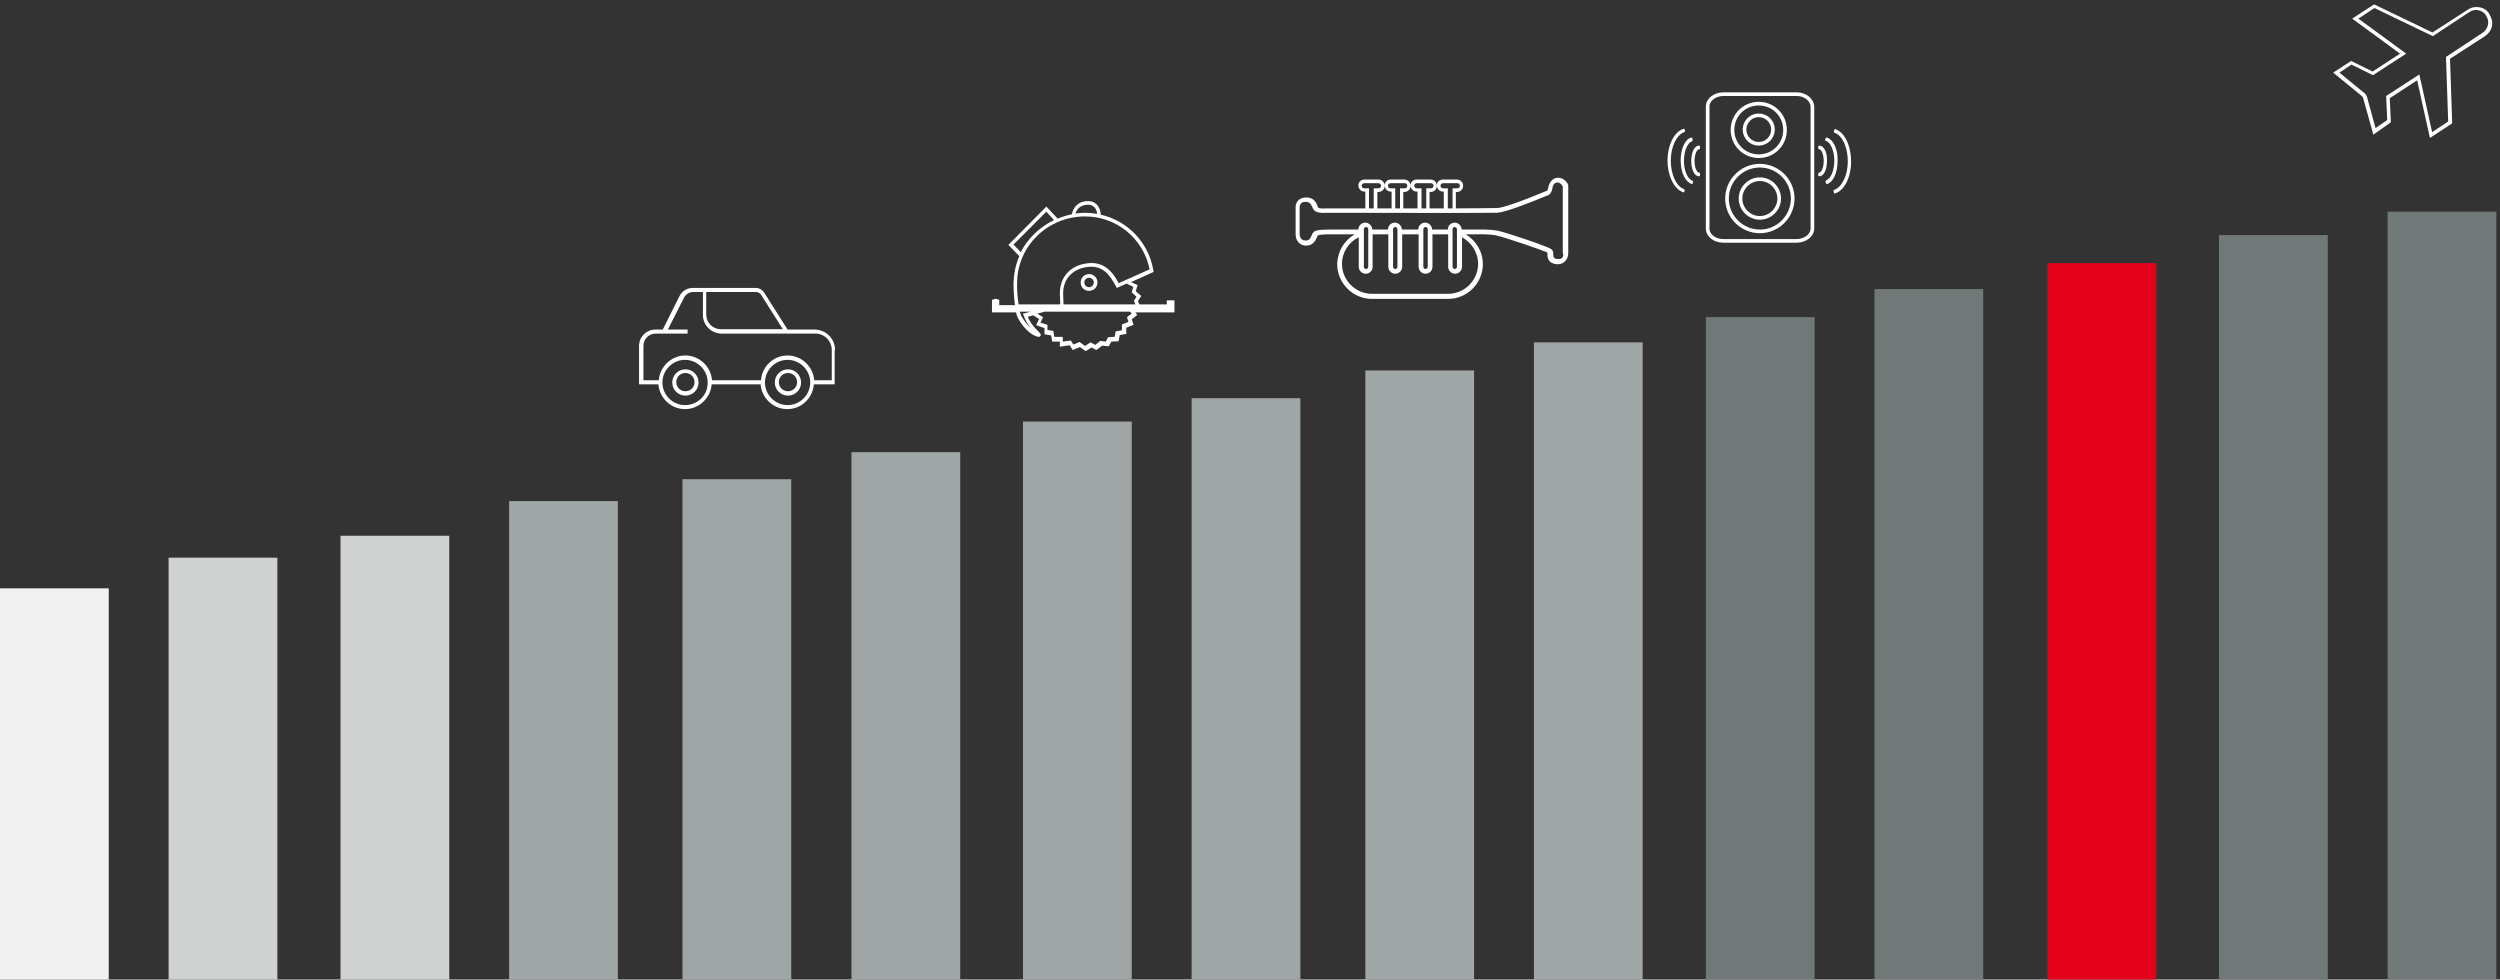
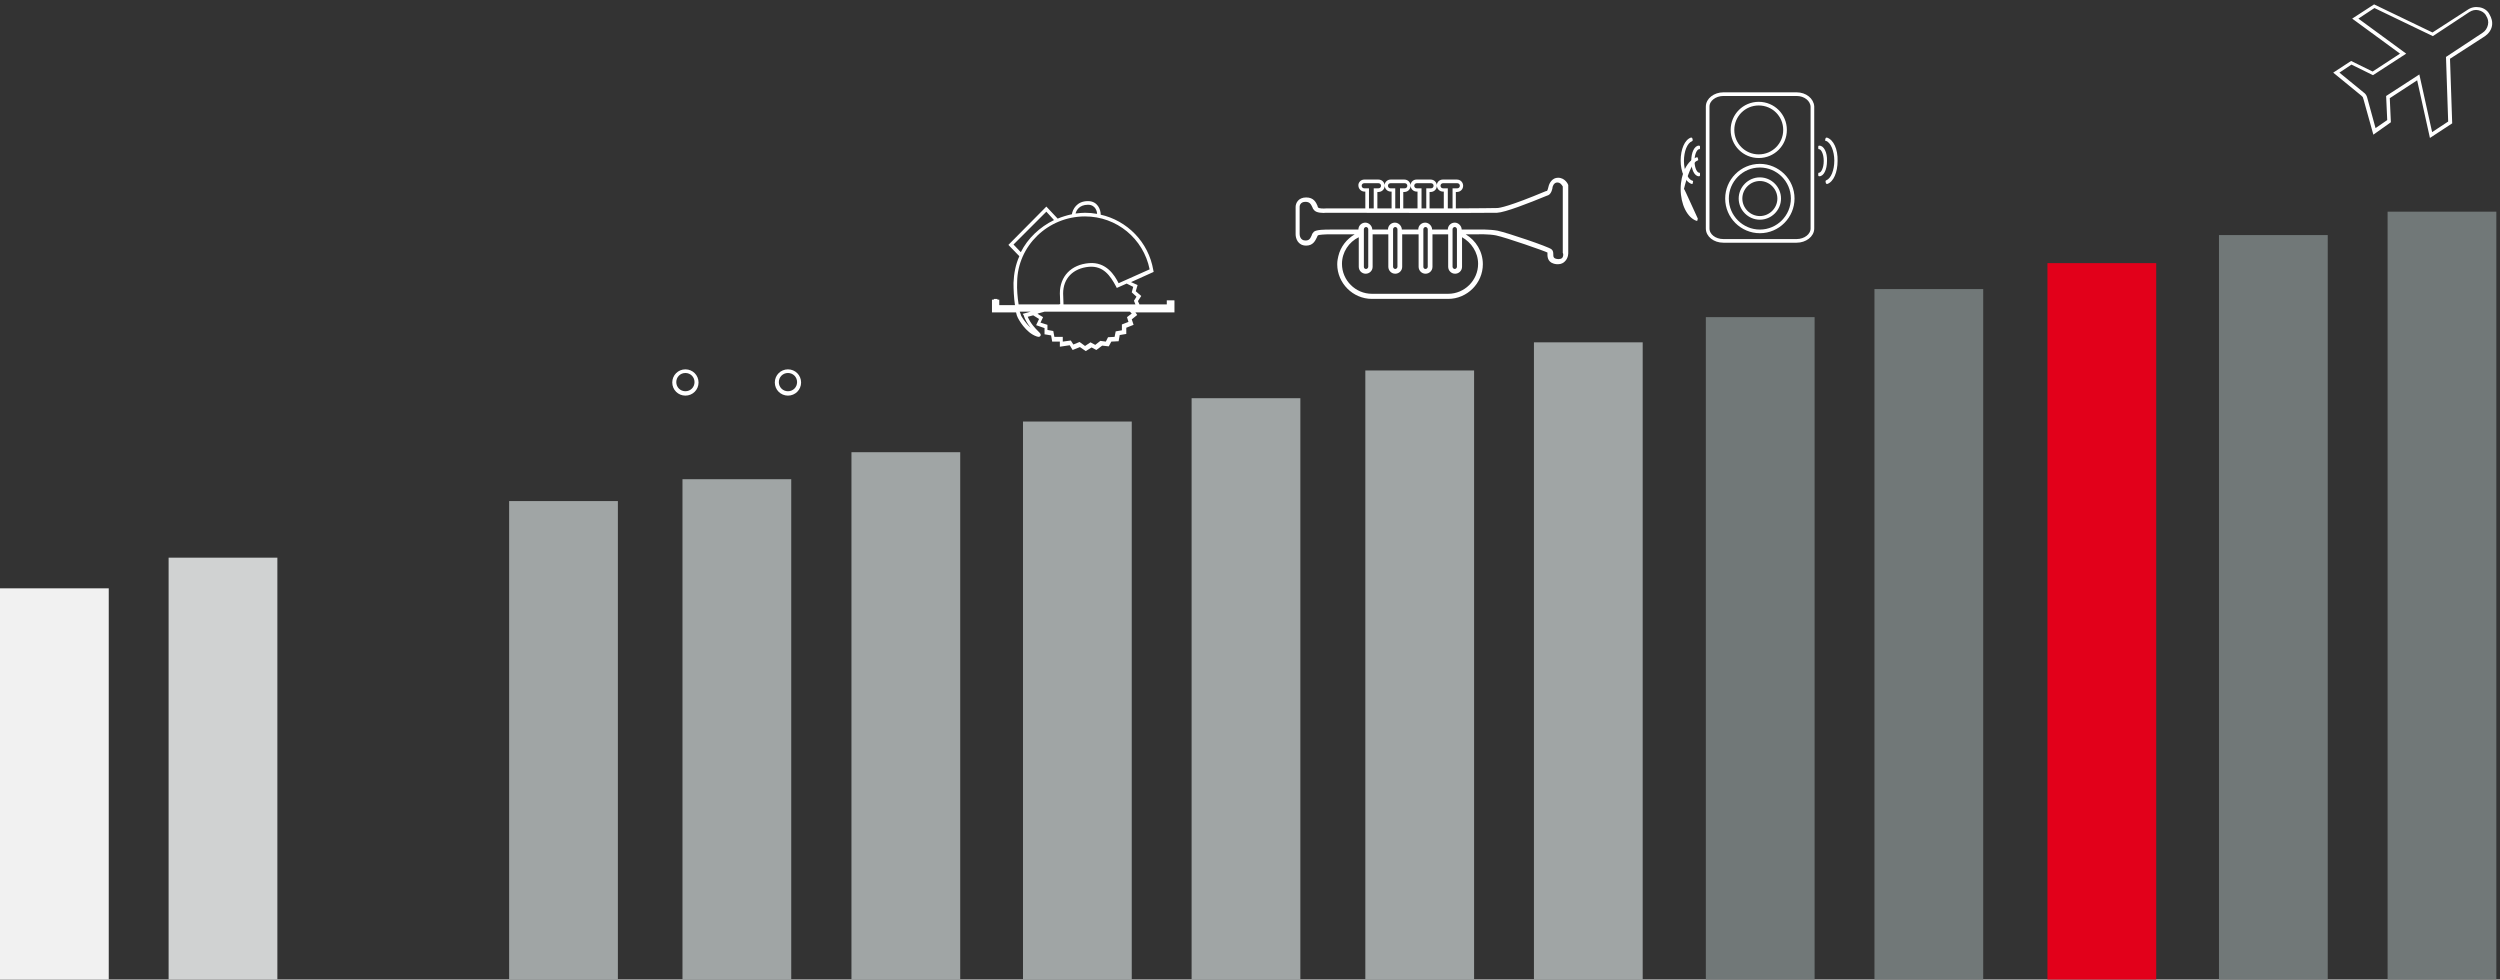
<svg xmlns="http://www.w3.org/2000/svg" version="1.1" id="Ebene_1" x="0px" y="0px" viewBox="0 0 685 268.4" style="enable-background:new 0 0 685 268.4;" xml:space="preserve">
  <rect x="0" y="0" width="685" height="268.4" fill="#333333" stroke="none" />
  <style type="text/css">
	.st0{display:none;}
	.st1{fill:#D0D2D2;}
	.st2{fill:#F1F1F1;}
	.st3{fill:#A0A5A5;}
	.st4{fill:#717878;}
	.st5{fill:#E2001A;}
	.st6{fill:#FFFFFF;}
	.st7{fill:none;stroke:#FFFFFF;stroke-miterlimit:10;}
</style>
  <g id="Ebene_1_00000134222365905127495890000004849279742677419706_" class="st0">
</g>
  <g id="Ebene_2_00000042008093125295154770000018120554191373611418_">
    <rect x="46.2" y="152.8" class="st1" width="29.8" height="115.7" />
    <rect y="161.2" class="st2" width="29.8" height="107.3" />
    <rect x="139.5" y="137.3" class="st3" width="29.8" height="131.1" />
-     <rect x="93.3" y="146.8" class="st1" width="29.8" height="121.6" />
    <rect x="233.3" y="123.9" class="st3" width="29.8" height="144.6" />
    <rect x="187" y="131.3" class="st3" width="29.8" height="137.2" />
    <rect x="326.5" y="109.1" class="st3" width="29.8" height="159.4" />
    <rect x="280.3" y="115.5" class="st3" width="29.8" height="152.9" />
    <rect x="420.3" y="93.8" class="st3" width="29.8" height="174.7" />
    <rect x="374.1" y="101.5" class="st3" width="29.8" height="166.9" />
    <rect x="513.6" y="79.2" class="st4" width="29.8" height="189.2" />
    <rect x="467.4" y="86.9" class="st4" width="29.8" height="181.6" />
    <rect x="561" y="72.1" class="st5" width="29.8" height="196.3" />
    <rect x="654.2" y="58" class="st4" width="29.8" height="210.5" />
    <rect x="608" y="64.4" class="st4" width="29.8" height="204.1" />
    <path class="st6" d="M665.8,37.8L662.3,22l-7.5,4.9l0.3,6.6l-4.8,3.4l-2.7-9.7c0,0-0.1-0.2-0.1-0.3c0-0.1-0.1-0.2-0.1-0.3   c-0.1-0.1-0.2-0.2-0.3-0.3l-0.1-0.1l-7.7-6.3l4.9-3.2l5.9,2.9l7.5-4.9l-13.1-9.6l6-3.9l16,7.7l9.6-6.2c1-0.7,2.1-0.9,3.3-0.7   c1.2,0.2,2.2,0.9,2.7,1.9c0.6,1,0.9,2.1,0.7,3.2c-0.2,1.1-0.9,2.1-1.9,2.8l-9.6,6.2l0.6,17.7L665.8,37.8z M662.9,20.4l3.5,15.8   l4.4-2.9l-0.6-17.7l10-6.6c0.8-0.5,1.3-1.3,1.5-2.2c0.2-0.9,0-1.7-0.5-2.5c-0.4-0.8-1.2-1.3-2.1-1.5c-0.9-0.2-1.7,0-2.5,0.5   l-10,6.6l-16-7.7l-4.4,2.9l13.1,9.6l-9.1,5.9l-5.9-2.9l-3.3,2.2l6.6,5.4c0.3,0.2,0.5,0.4,0.7,0.7c0.1,0.1,0.1,0.3,0.2,0.4   c0,0.1,0.1,0.2,0.1,0.3l2.3,8.4l3.2-2.2l-0.3-6.6L662.9,20.4z" />
    <path class="st6" d="M429.7,69.2V50.9v-0.2c0-0.1-0.8-2-2.8-2c-1.6,0-2.4,1.5-2.6,2.4c-0.1,0.5-0.3,1.1-0.4,1.2l-0.4,0.1   c-9.8,4.1-12.6,4.6-13.3,4.6c-0.8,0-5.4,0.1-11.3,0.1V57v-4.3c0,0,0,0,0-0.1h0.3c0.9,0,1.7-0.7,1.7-1.7c0-0.9-0.7-1.7-1.7-1.7h-3.9   c-0.8,0-1.5,0.6-1.6,1.4v0.2c0,0.9,0.7,1.7,1.7,1.7h0.2c0,0,0,0,0,0.1V57v0.1c-1.3,0-2.6,0-3.9,0V57v-4.3c0,0,0,0,0-0.1h0.3   c0.9,0,1.7-0.7,1.7-1.7c0-0.9-0.7-1.7-1.7-1.7h-3.9c-0.8,0-1.5,0.6-1.6,1.4v0.2c0,0.9,0.7,1.7,1.7,1.7h0.2c0,0,0,0,0,0.1V57v0.1   c-1.3,0-2.6,0-3.9,0V57v-4.3c0,0,0,0,0-0.1h0.3c0.9,0,1.7-0.7,1.7-1.7c0-0.9-0.7-1.7-1.7-1.7H381c-0.8,0-1.5,0.6-1.6,1.4v0.2   c0,0.9,0.7,1.7,1.7,1.7h0.2c0,0,0,0,0,0.1V57v0.1c-1.3,0-2.7,0-3.9,0V57v-4.3c0,0,0,0,0-0.1h0.3c0.9,0,1.7-0.7,1.7-1.7   c0-0.9-0.7-1.7-1.7-1.7h-3.9c-0.8,0-1.5,0.6-1.6,1.4v0.2c0,0.9,0.7,1.7,1.7,1.7h0.2c0,0,0,0,0,0.1V57v0.1c-6,0-10.3,0-10.6,0l0,0   c-1,0.1-2.1,0-2.3-0.2c-0.1-0.1-0.2-0.3-0.2-0.5c-0.4-0.9-1-2.3-3.1-2.3c-2.2,0-2.9,1.6-2.9,2.6v7.5c0,1.1,0.6,3.1,2.9,3.1   c1.9,0,2.5-1.4,2.9-2.2c0.1-0.2,0.2-0.5,0.3-0.6c0.3-0.2,2-0.3,3.6-0.3h6.5c-2.2,1.3-3.9,3.4-4.5,6c-0.1,0.5-0.3,1.2-0.3,2.2   c0,5.2,4.3,9.5,9.5,9.5h20.9c5.2,0,9.5-4.3,9.5-9.5c0-3.5-1.9-6.5-4.7-8.2h3.3c0,0,3-0.1,5,0.3c2.8,0.6,13.4,4.3,14.1,4.7   c0,0.1,0,0.3,0,0.5c0,0.8,0.1,2.5,2.6,2.7c0.1,0,0.2,0,0.3,0c0.9,0,1.5-0.4,1.8-0.7C429.8,70.7,429.7,69.3,429.7,69.2z M395.4,51.6   c-0.4,0-0.7-0.3-0.7-0.7s0.3-0.7,0.7-0.7h3.9c0.4,0,0.7,0.3,0.7,0.7s-0.3,0.7-0.7,0.7H398v5.5c-0.4,0-0.9,0-1.3,0v-5.5H395.4z    M388.2,51.6c-0.4,0-0.7-0.3-0.7-0.7s0.3-0.7,0.7-0.7h3.9c0.4,0,0.7,0.3,0.7,0.7s-0.3,0.7-0.7,0.7h-1.3v5.5c-0.4,0-0.9,0-1.3,0   v-5.5H388.2z M381,51.6c-0.4,0-0.7-0.3-0.7-0.7s0.3-0.7,0.7-0.7h3.9c0.4,0,0.7,0.3,0.7,0.7s-0.3,0.7-0.7,0.7h-1.3v5.5   c-0.4,0-0.9,0-1.3,0v-5.5H381z M373.8,51.6c-0.4,0-0.7-0.3-0.7-0.7s0.3-0.7,0.7-0.7h3.9c0.4,0,0.7,0.3,0.7,0.7s-0.3,0.7-0.7,0.7   h-1.3v5.5c-0.5,0-0.9,0-1.3,0v-5.5H373.8z M405,72.3c0,4.5-3.7,8.2-8.2,8.2h-20.9c-4.5,0-8.2-3.7-8.2-8.2c0-3.2,1.9-6,4.6-7.3v8.1   c0,1,0.8,1.9,1.9,1.9c1,0,1.9-0.8,1.9-1.9v-8.9h4.3v8.9c0,1,0.8,1.9,1.9,1.9c1,0,1.9-0.8,1.9-1.9v-8.9h4.5v8.9c0,1,0.8,1.9,1.9,1.9   c1,0,1.9-0.8,1.9-1.9v-8.9h4.3v8.9c0,1,0.8,1.9,1.9,1.9c1,0,1.9-0.8,1.9-1.9V65C403.1,66.4,405,69.1,405,72.3z M373.7,73.1V62.8   c0-0.3,0.3-0.6,0.6-0.6c0.3,0,0.6,0.3,0.6,0.6v10.3c0,0.3-0.3,0.6-0.6,0.6C373.9,73.7,373.7,73.4,373.7,73.1z M381.7,73.1V62.8   c0-0.3,0.3-0.6,0.6-0.6c0.3,0,0.6,0.3,0.6,0.6v10.3c0,0.3-0.3,0.6-0.6,0.6S381.7,73.4,381.7,73.1z M390,73.1V62.8   c0-0.3,0.3-0.6,0.6-0.6c0.3,0,0.6,0.3,0.6,0.6v10.3c0,0.3-0.3,0.6-0.6,0.6C390.2,73.7,390,73.4,390,73.1z M398,73.1V62.8   c0-0.3,0.3-0.6,0.6-0.6c0.3,0,0.6,0.3,0.6,0.6v10.3c0,0.3-0.3,0.6-0.6,0.6S398,73.4,398,73.1z M428,70.7c-0.2,0.2-0.6,0.3-1,0.3   c-1.4-0.1-1.4-0.6-1.4-1.4c0-0.5-0.1-1-0.5-1.3c-0.8-0.7-12-4.5-14.8-5.1c-2.2-0.4-5.2-0.3-5.3-0.3h-4.5c0-1-0.9-1.9-1.9-1.9   s-1.9,0.8-1.9,1.9h-4.3c0-1-0.9-1.9-1.9-1.9s-1.9,0.8-1.9,1.9h-4.5c0-1-0.9-1.9-1.9-1.9s-1.9,0.8-1.9,1.9H376c0-1-0.9-1.9-1.9-1.9   s-1.9,0.8-1.9,1.9h-7.7c-1.4,0-3.8,0-4.5,0.6c-0.3,0.3-0.5,0.6-0.6,1c-0.4,0.9-0.7,1.4-1.7,1.4c-1.5,0-1.6-1.5-1.6-1.8v-7.5   c0-0.1,0.1-1.3,1.6-1.3c1.2,0,1.5,0.7,1.9,1.5c0.1,0.3,0.2,0.5,0.4,0.7c0.6,0.9,2.6,0.9,3.4,0.8c1.8,0,44.1,0.1,46.8,0   c2.2-0.1,8.6-2.6,13.7-4.7l0.3-0.1c0.9-0.4,1.2-1.9,1.2-2.2c0-0.1,0.3-1.3,1.3-1.3c0.9,0,1.3,0.8,1.5,1.1v18.2   C428.4,69.5,428.4,70.3,428,70.7z" />
    <g>
      <g>
        <g>
          <path class="st7" d="M482.2,49.1c-2.9,0-5.3,2.4-5.3,5.3c0,2.9,2.4,5.3,5.3,5.3s5.3-2.4,5.3-5.3S485.1,49.1,482.2,49.1z" />
-           <circle class="st7" cx="481.9" cy="35.5" r="3.9" />
          <path class="st7" d="M492.3,25.8h-20.1c-2.3,0-4.3,1.5-4.3,3.4v33.4c0,1.9,1.9,3.4,4.3,3.4h20.1c2.3,0,4.3-1.5,4.3-3.4V29.2      C496.5,27.3,494.6,25.8,492.3,25.8z M481.9,28.4c4,0,7.2,3.2,7.2,7.2s-3.2,7.2-7.2,7.2s-7.2-3.2-7.2-7.2S477.9,28.4,481.9,28.4z       M482.2,63.4c-4.9,0-9-4-9-9c0-4.9,4-9,9-9c4.9,0,9,4,9,9C491.2,59.3,487.2,63.4,482.2,63.4z" />
        </g>
      </g>
      <g>
        <g>
          <path class="st6" d="M498.5,39.9c-0.2,0-0.3,0.1-0.3,0.3v0.4c0,0.2,0.1,0.3,0.3,0.3c0.4,0,1.2,1.1,1.2,3.2s-0.8,3.2-1.2,3.2      c-0.2,0-0.3,0.1-0.3,0.3V48c0,0.2,0.1,0.3,0.3,0.3c1.2,0,2.1-1.8,2.1-4.2C500.7,41.7,499.7,39.9,498.5,39.9z" />
          <path class="st6" d="M500.6,37.7c-0.2,0-0.3,0-0.4,0.2l-0.1,0.4c0,0.1,0,0.2,0,0.2c0,0.1,0.1,0.1,0.2,0.1      c1.3,0.4,2.3,2.8,2.3,5.4c0,2.6-0.9,4.9-2.2,5.4c-0.2,0.1-0.2,0.2-0.2,0.4l0.1,0.4c0,0.1,0.1,0.1,0.2,0.2h0.1h0.1      c1.7-0.6,2.8-3.2,2.8-6.3C503.6,40.9,502.4,38.3,500.6,37.7z" />
-           <path class="st6" d="M502.9,35.4c-0.1,0-0.2,0-0.2,0c-0.1,0-0.1,0.1-0.1,0.2l-0.1,0.4c-0.1,0.2,0,0.3,0.2,0.4      c2.1,0.7,3.6,4,3.6,7.8s-1.6,7.1-3.7,7.8c-0.2,0-0.2,0.2-0.2,0.4l0.1,0.4c0,0.1,0.1,0.1,0.1,0.2h0.1h0.1      c2.6-0.8,4.4-4.5,4.4-8.7C507.2,39.9,505.4,36.2,502.9,35.4z" />
          <path class="st6" d="M465.5,39.9c-1.2,0-2.1,1.8-2.1,4.2s0.9,4.2,2.1,4.2c0.2,0,0.3-0.1,0.3-0.3v-0.4c0-0.2-0.1-0.3-0.3-0.3      c-0.4,0-1.2-1.1-1.2-3.2c0-2.1,0.8-3.2,1.2-3.2c0.2,0,0.3-0.1,0.3-0.3v-0.4C465.8,40,465.7,39.9,465.5,39.9z" />
          <path class="st6" d="M463.7,49.5c-1.3-0.4-2.3-2.8-2.3-5.4c0-2.6,0.9-4.9,2.2-5.4c0.2-0.1,0.2-0.2,0.2-0.4l-0.1-0.4      c0-0.1-0.1-0.1-0.2-0.2c-0.1,0-0.2,0-0.2,0c-1.7,0.6-2.8,3.2-2.8,6.3s1.2,5.8,3,6.4h0.1h0.1c0.1,0,0.1-0.1,0.1-0.2l0.1-0.4      c0-0.1,0-0.2,0-0.2C463.8,49.5,463.7,49.5,463.7,49.5z" />
-           <path class="st6" d="M461.4,51.8c-2.1-0.7-3.6-4-3.6-7.8s1.6-7.1,3.7-7.8c0.1,0,0.1-0.1,0.2-0.1c0-0.1,0-0.2,0-0.2l-0.1-0.4      c0-0.1-0.1-0.1-0.1-0.2c-0.1,0-0.2,0-0.2,0c-2.6,0.8-4.4,4.5-4.4,8.7s1.8,7.8,4.3,8.7h0.1h0.1c0.1,0,0.1-0.1,0.1-0.2l0.1-0.4      C461.6,52.1,461.6,51.9,461.4,51.8z" />
+           <path class="st6" d="M461.4,51.8s1.6-7.1,3.7-7.8c0.1,0,0.1-0.1,0.2-0.1c0-0.1,0-0.2,0-0.2l-0.1-0.4      c0-0.1-0.1-0.1-0.1-0.2c-0.1,0-0.2,0-0.2,0c-2.6,0.8-4.4,4.5-4.4,8.7s1.8,7.8,4.3,8.7h0.1h0.1c0.1,0,0.1-0.1,0.1-0.2l0.1-0.4      C461.6,52.1,461.6,51.9,461.4,51.8z" />
        </g>
      </g>
    </g>
    <g>
      <path class="st6" d="M187.8,101.2c-2,0-3.6,1.6-3.6,3.6s1.6,3.6,3.6,3.6s3.6-1.6,3.6-3.6S189.8,101.2,187.8,101.2z M187.8,107.2    c-1.4,0-2.5-1.1-2.5-2.5s1.1-2.5,2.5-2.5s2.5,1.1,2.5,2.5S189.2,107.2,187.8,107.2z" />
      <path class="st6" d="M215.9,101.2c-2,0-3.6,1.6-3.6,3.6s1.6,3.6,3.6,3.6s3.6-1.6,3.6-3.6S217.9,101.2,215.9,101.2z M215.9,107.2    c-1.4,0-2.5-1.1-2.5-2.5s1.1-2.5,2.5-2.5s2.5,1.1,2.5,2.5S217.3,107.2,215.9,107.2z" />
-       <path class="st6" d="M228.8,95.9c0-3.1-2.5-5.6-5.6-5.6h-7.4l-6.4-10.1c-0.5-0.8-1.4-1.3-2.3-1.3h-17.3c-1.5,0-2.9,0.8-3.6,2.2    l-4.6,9.2h-2c-2.5,0-4.5,2-4.5,4.5v10.5h5.3c0.3,3.8,3.5,6.8,7.3,6.8s7-3,7.3-6.8h13.4c0.3,3.8,3.5,6.8,7.3,6.8c3.9,0,7-3,7.3-6.8    h5.7v-9.4H228.8z M208.5,80.7l6,9.5h-17c-2.2,0-4-1.8-4-4V80h13.6C207.7,80,208.2,80.3,208.5,80.7z M187.7,111    c-3.4,0-6.2-2.8-6.2-6.2c0-3.4,2.8-6.2,6.2-6.2s6.2,2.8,6.2,6.2C194,108.2,191.2,111,187.7,111z M215.8,111    c-3.4,0-6.2-2.8-6.2-6.2c0-3.4,2.8-6.2,6.2-6.2s6.2,2.8,6.2,6.2S219.2,111,215.8,111z M227.7,104.2h-4.6c-0.3-3.8-3.5-6.8-7.3-6.8    c-3.9,0-7,3-7.3,6.8h-13.4c-0.3-3.8-3.5-6.8-7.3-6.8s-7,3-7.3,6.8h-4.2v-9.4c0-1.9,1.5-3.4,3.4-3.4h8.7v-1.1H183l4.4-8.7    c0.5-1,1.5-1.6,2.6-1.6h2.6v6.3c0,2.8,2.3,5.1,5.1,5.1h25.7c2.5,0,4.5,2,4.5,4.5v8.3H227.7z" />
    </g>
    <g>
-       <path class="st6" d="M298.4,75.1c-1.3,0-2.3,1-2.3,2.3s1,2.3,2.3,2.3s2.3-1,2.3-2.3S299.7,75.1,298.4,75.1z M298.4,78.7    c-0.7,0-1.3-0.6-1.3-1.3s0.6-1.3,1.3-1.3c0.7,0,1.3,0.6,1.3,1.3S299.1,78.7,298.4,78.7z" />
      <path class="st6" d="M321.7,82.3h-0.5l0,0h-1l0,0h-0.5v1.1h-7.5l-0.4-0.9l0.9-1.4l-1.5-1.3l0.5-1.7l-1.8-0.8l6.2-2.8L316,74    c-1.3-7.7-7.2-13.6-14.5-15.2h0.1c0-1.3-0.8-3.7-3.5-3.7c-3.1,0-4.2,2.3-4.4,3.6c-1.4,0.3-2.7,0.7-3.9,1.2l-3.1-3.3l-10.4,10.5    l3,3.1c-1,2.2-1.5,4.7-1.6,7.3c0,1.8,0.1,4.1,0.4,6.1h-4.3v-1.5h-0.5v-0.2h-1v0.2h-0.5v3.5h6.6c0.1,0.6,0.3,1.1,0.5,1.5    c0.1,0.2,2.1,4.1,5.2,5.1c0.1,0,0.3,0.1,0.5,0.1s0.4-0.1,0.5-0.3c0.2-0.4-0.1-0.7-0.6-1.2c-0.8-0.8-2.1-2.1-2.9-4l1.5-0.4l0,0    l1.6,1l-0.8,1.7l2.3,0.8v1.7l1.8,0.3l0.3,1.7h2.1V95l2.7-0.4l0.8,1.3l2-0.8l1.6,1.1l1.6-1l1.3,0.7l1.6-1.2l1.8,0.2l0.7-1.3l2-0.1    l0.3-1.7l1.8-0.3v-1.7l2-0.8l-0.5-1.5l1.5-1.2l-0.5-0.7h10.7v-3.3H321.7z M310.5,78.6l-0.4,1.5l1.3,1.2l-0.7,1.1l0.4,1h-19.7    c0-0.7-0.1-2.8-0.1-3c0-4.1,2.7-6.9,7.1-7.3c3.9-0.3,5.8,2.4,7.4,5.4l0.2,0.4l2.7-1.2L310.5,78.6z M298.1,56.1    c2.1,0,2.5,1.9,2.5,2.5c-1.1-0.2-2.2-0.3-3.3-0.3c-0.9,0-1.7,0.1-2.6,0.2C294.9,57.7,295.7,56.1,298.1,56.1z M277.7,67l9-9    l2.1,2.3c-3.9,1.9-7.2,5-9.1,8.8L277.7,67z M278.7,77.3c0.1-9.9,8.4-18,18.6-18c8.7,0,16,6.1,17.7,14.5l-8.5,3.8    c-1.1-2.2-3.4-5.9-8.1-5.5c-4.9,0.4-8,3.6-8,8.3c0,0.2,0.1,2,0.1,2.9l-0.3,0.1h-11.1C278.8,81.5,278.6,79.2,278.7,77.3z     M280.5,86.4c0.4,1.4,1.2,2.5,1.9,3.4c-1.6-1.4-2.6-3.3-2.6-3.3c-0.1-0.3-0.2-0.7-0.4-1.1h3l-2.2,0.6L280.5,86.4z M310.1,85.9    l-1.3,1l0.4,1.3l-1.8,0.7v1.6l-1.7,0.3l-0.3,1.5l-1.8,0.1l-0.6,1.2l-1.5-0.2l-1.4,1.1l-1.3-0.7l-1.5,1l-1.5-1.1l-1.7,0.7l-0.7-1.1    l-2.2,0.3v-1.3h-2.3l-0.3-1.6l-1.6-0.3V89l-1.9-0.6l0.7-1.5l-1.5-0.9l0.1-0.1l1.8-0.5h23.4L310.1,85.9z" />
    </g>
  </g>
</svg>